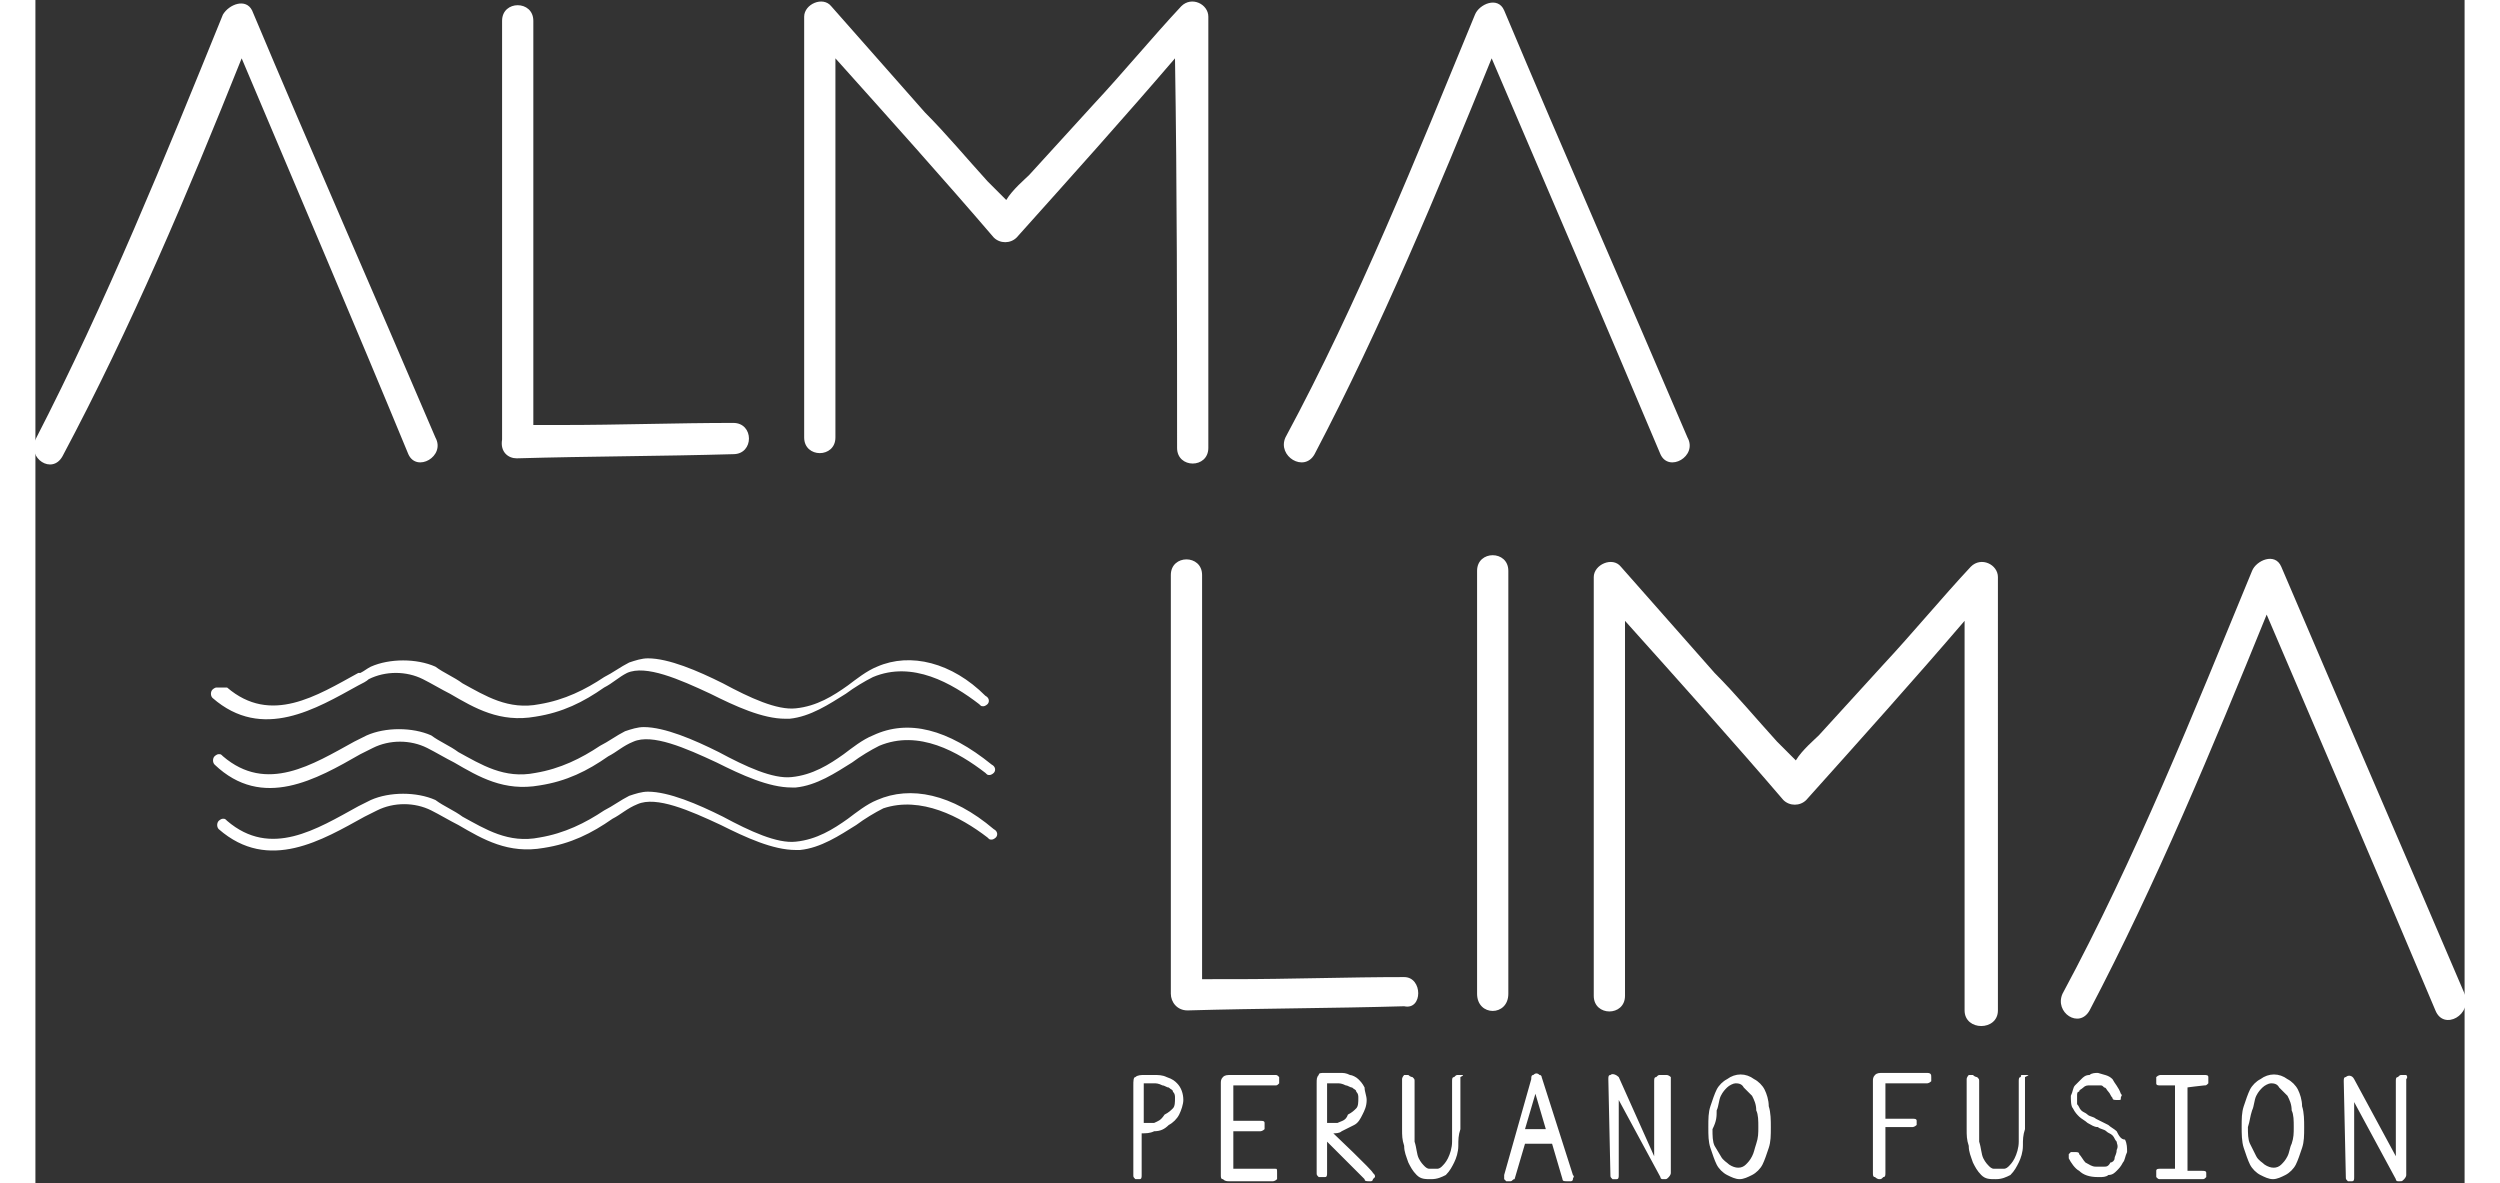
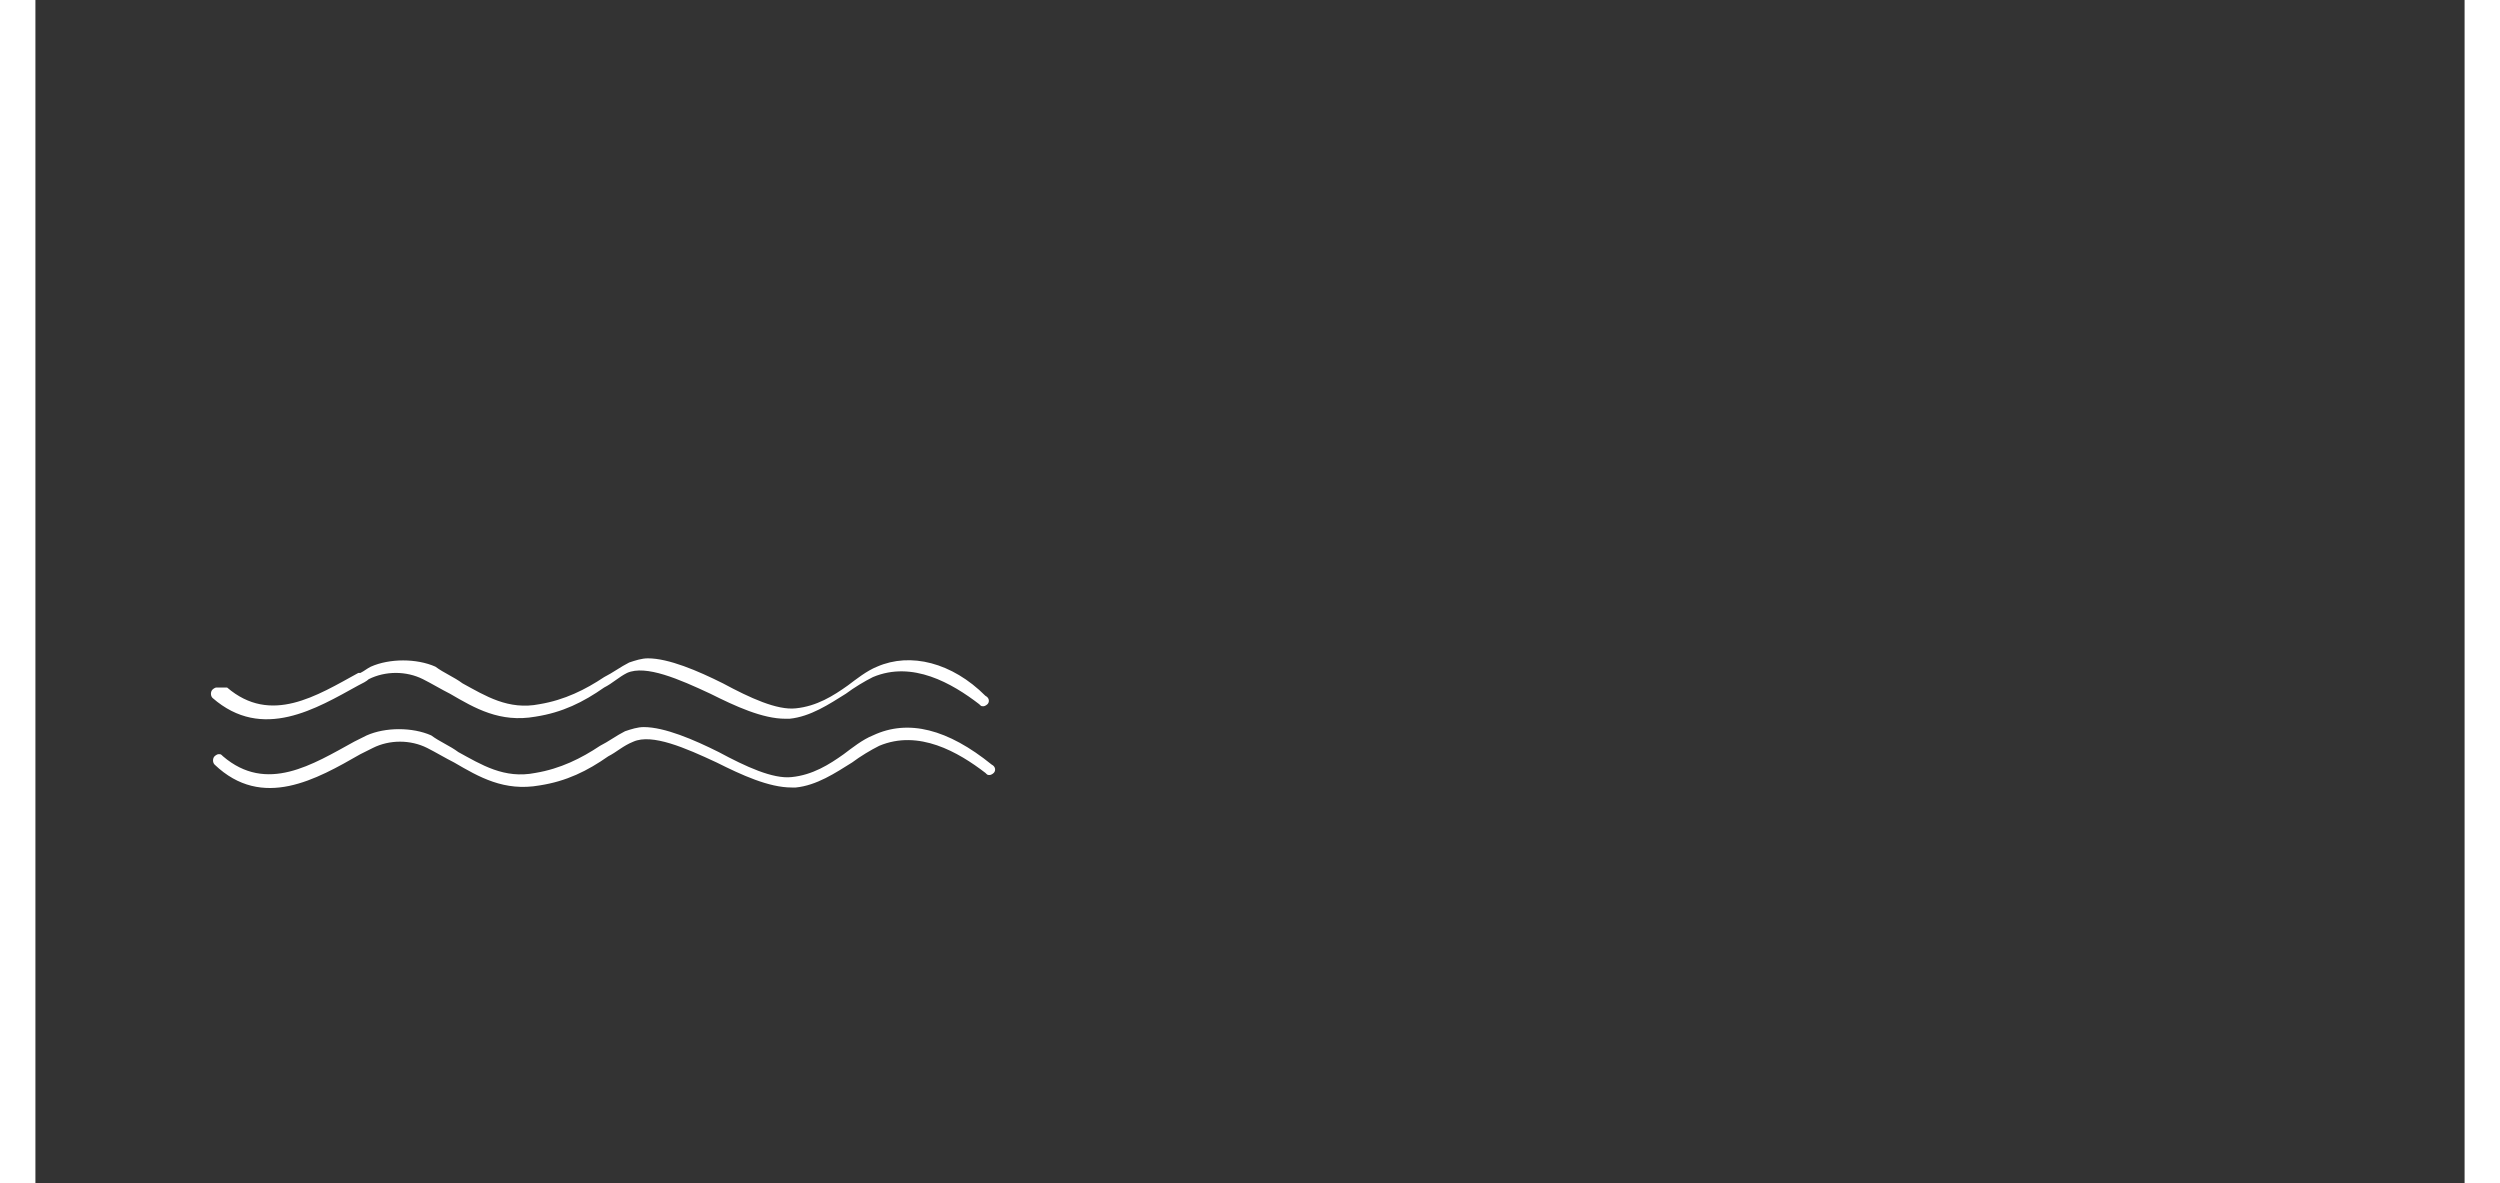
<svg xmlns="http://www.w3.org/2000/svg" version="1.1" id="Capa_1" x="0" y="0" viewBox="0 0 116.6 56.8" xml:space="preserve" width="120">
  <rect x="0" y="0" width="116.6" height="56.8" fill="#333333" stroke="none" />
  <style>.st0{fill:#fff}</style>
-   <path class="st0" d="M17.9 21.8c.4.9 1.8.1 1.3-.8-2.9-6.8-5.9-13.6-8.8-20.5-.3-.6-1.1-.3-1.4.2-2.8 6.9-5.6 13.8-9 20.4-.4.9.8 1.7 1.3.8 3.3-6.2 6-12.6 8.6-19.1 2.7 6.4 5.4 12.7 8 19zm5.2.2c3.5-.1 6.9-.1 10.4-.2 1 0 1-1.5 0-1.5-2.7 0-5.5.1-8.2.1h-1.4V1c0-1-1.5-1-1.5 0v20.1c-.1.6.3.9.7.9zm31.7-.5c0 1 1.5 1 1.5 0V.8c0-.6-.8-1-1.3-.5-1.4 1.5-2.8 3.2-4.2 4.7l-3.1 3.4c-.2.2-.8.7-1.1 1.2l-.9-.9c-1-1.1-2-2.3-3-3.3L38.2.3c-.4-.5-1.3-.1-1.3.5V21c0 1 1.5 1 1.5 0V2.8c2.6 2.9 5.2 5.8 7.6 8.6.3.3.8.3 1.1 0 2.6-2.9 5.2-5.8 7.6-8.6.1 6.2.1 12.5.1 18.7zm6.6.3c3.2-6.1 5.9-12.6 8.5-19 2.7 6.3 5.4 12.6 8.1 19 .4.9 1.8.1 1.3-.8-2.9-6.8-5.9-13.6-8.8-20.5-.3-.7-1.2-.3-1.4.2C66.3 7.5 63.5 14.5 60 21c-.4.9.9 1.7 1.4.8zm9.3 25.9V27.4c0-1-1.5-1-1.5 0v20.3c0 1.1 1.5 1.1 1.5 0zm23.5.8V27.7c0-.6-.8-1-1.3-.5-1.4 1.5-2.8 3.2-4.2 4.7l-3.1 3.4c-.2.2-.8.7-1.1 1.2l-.9-.9c-1-1.1-2-2.3-3-3.3l-4.5-5.1c-.4-.5-1.3-.1-1.3.5v20.1c0 1 1.5 1 1.5 0v-18c2.6 2.9 5.2 5.8 7.6 8.6.3.3.8.3 1.1 0 2.6-2.9 5.2-5.8 7.6-8.6v18.7c0 1 1.6 1 1.6 0zm22.4-.8c-2.9-6.8-5.9-13.7-8.8-20.5-.3-.7-1.2-.3-1.4.2-2.8 6.8-5.6 13.8-9.1 20.3-.4.9.8 1.7 1.3.8 3.2-6.1 5.9-12.6 8.5-19 2.7 6.3 5.4 12.6 8.1 19 .4 1 1.8.2 1.4-.8zm-50.9-.8c-2.7 0-5.5.1-8.2.1H56V27.6c0-1-1.5-1-1.5 0v20.1c0 .4.3.8.8.8 3.5-.1 6.9-.1 10.4-.2.9.2.9-1.4 0-1.4zm-11.4 4.8c-.2-.1-.4-.1-.6-.1h-.5c-.1 0-.3 0-.4.1-.1 0-.1.2-.1.4v4.3c0 .1 0 .1.1.2h.2c.1 0 .1-.1.1-.2v-2c.2 0 .4 0 .6-.1.3 0 .5-.1.7-.3.2-.1.4-.3.5-.5.1-.2.2-.5.2-.7 0-.3-.1-.6-.3-.8-.1-.1-.2-.2-.5-.3zm-.6 2.2h-.5V52h.5c.1 0 .2 0 .4.1.1 0 .2.1.3.1.1.1.2.1.2.2.1.1.1.2.1.3 0 .2 0 .4-.1.5-.1.1-.2.2-.4.3-.2.3-.3.3-.5.4zm5.8 2.2h-2v-1.8h1.3s.1 0 .2-.1v-.3c0-.1-.1-.1-.2-.1h-1.3v-1.7h2c.1 0 .1 0 .2-.1v-.3c-.1-.1-.1-.1-.2-.1h-2.1c-.2 0-.3 0-.4.1-.1.1-.1.2-.1.3v4.4c0 .1 0 .2.1.2.1.1.2.1.3.1h2.1s.1 0 .2-.1v-.3c0-.2 0-.2-.1-.2zm2.8-1.7c.1 0 .3 0 .4-.1l.6-.3c.2-.1.3-.3.4-.5s.2-.4.2-.7c0-.2-.1-.4-.1-.6-.1-.2-.2-.3-.3-.4-.1-.1-.3-.2-.4-.2-.2-.1-.3-.1-.5-.1h-.7c-.2 0-.3 0-.3.1-.1.1-.1.2-.1.4v4.3c0 .1 0 .1.1.2h.3c.1 0 .1-.1.1-.2v-1.5l1.8 1.8c0 .1.1.1.2.1h.1s.1 0 .1-.1l.1-.1c0-.1 0-.1-.1-.2 0-.1-1.9-1.9-1.9-1.9zm.2-.5H62V52h.5c.1 0 .2 0 .4.1.1 0 .2.1.3.1.1.1.2.1.2.2.1.1.1.2.1.3 0 .2 0 .4-.1.5-.1.1-.2.2-.4.3-.1.3-.3.3-.5.4zm6-2.3h-.2c-.1 0-.1 0-.2.1-.1 0-.1.1-.1.2v2.9c0 .3-.1.6-.2.8-.1.2-.2.3-.3.4-.1.1-.2.1-.2.1h-.4c-.1 0-.2-.1-.2-.1-.1-.1-.2-.2-.3-.4-.1-.2-.1-.5-.2-.8v-2.9c0-.1 0-.1-.1-.2 0 0-.1 0-.2-.1h-.2s-.1.1-.1.2v2.4c0 .3 0 .5.1.8 0 .3.1.5.2.8.1.2.2.4.4.6.2.2.4.2.7.2.3 0 .5-.1.7-.2.2-.2.3-.4.4-.6.1-.2.2-.5.2-.8s0-.5.1-.8v-2.5c.2-.1.1-.1.1-.1zm3.7 0c-.1-.1-.2-.1-.3 0-.1 0-.1.1-.1.2l-1.3 4.6v.2l.1.1h.2c.1 0 .1-.1.2-.1l.5-1.7h1.3l.5 1.7c0 .1.1.1.2.1h.2s.1 0 .1-.1.1-.1 0-.2l-1.5-4.7s0-.1-.1-.1zm-.7 2.6.5-1.7.5 1.7h-1zm6.8-2.6H78c-.1 0-.1 0-.2.1-.1 0-.1.1-.1.2v3.6L76 51.7c-.1-.1-.3-.2-.4-.1-.1 0-.1.1-.1.2l.1 4.6c0 .1 0 .1.1.2h.2c.1 0 .1-.1.1-.2v-3.6l2 3.7c0 .1.1.1.1.1h.1c.1 0 .1 0 .2-.1 0 0 .1-.1.1-.2v-4.6s-.1-.1-.2-.1zm4.7.7c-.1-.2-.3-.4-.5-.5-.4-.3-.9-.3-1.3 0-.2.1-.4.3-.5.5-.1.2-.2.5-.3.8s-.1.6-.1 1 0 .7.1 1c.1.3.2.6.3.8s.3.4.5.5c.2.1.4.2.6.2.2 0 .4-.1.6-.2.2-.1.4-.3.5-.5s.2-.5.3-.8c.1-.3.1-.6.1-1 0-.3 0-.7-.1-1 0-.3-.1-.6-.2-.8zm-2.3 1c.1-.2.1-.5.2-.7s.2-.3.3-.4c.1-.1.3-.2.4-.2.1 0 .3 0 .4.2l.4.4c.1.2.2.4.2.7.1.2.1.5.1.8 0 .3 0 .5-.1.8-.1.3-.1.4-.2.6-.1.2-.2.3-.3.4-.2.2-.5.2-.8 0-.1-.1-.3-.2-.4-.4l-.3-.5c-.1-.2-.1-.5-.1-.8.2-.4.2-.6.2-.9zm10.1-1.8h-2.1c-.2 0-.3 0-.4.1-.1.1-.1.2-.1.3v4.4c0 .1 0 .2.1.2 0 0 .1.1.2.1s.1 0 .2-.1c.1 0 .1-.1.1-.2v-2.2h1.3s.1 0 .2-.1v-.2c0-.1-.1-.1-.2-.1h-1.3V52h2s.1 0 .2-.1v-.2c0-.1 0-.2-.2-.2zm4.8.1h-.2c-.1 0-.1 0-.1.1-.1 0-.1.1-.1.2v2.9c0 .3-.1.6-.2.8-.1.2-.2.3-.3.4-.1.1-.2.1-.2.1H94c-.1 0-.2-.1-.2-.1-.1-.1-.2-.2-.3-.4-.1-.2-.1-.5-.2-.8v-2.9c0-.1 0-.1-.1-.2 0 0-.1 0-.2-.1h-.2s-.1.1-.1.2v2.4c0 .3 0 .5.1.8 0 .3.1.5.2.8.1.2.2.4.4.6.2.2.4.2.7.2.3 0 .5-.1.7-.2.2-.2.3-.4.4-.6.1-.2.2-.5.2-.8s0-.5.1-.8v-2.5c.2-.1.2-.1.1-.1zm4.3 2.7c-.1-.1-.3-.2-.4-.3l-.6-.3c-.1-.1-.3-.1-.4-.2s-.2-.1-.3-.2c-.1-.1-.1-.2-.2-.3v-.4c0-.1 0-.2.1-.2 0-.1.1-.1.2-.2s.2-.1.3-.1h.5c.1 0 .1 0 .2.1.1 0 .1.1.2.2s.1.2.2.3c0 .1.1.1.2.1h.1c.1 0 .1 0 .1-.1s.1-.1 0-.2c-.1-.3-.3-.5-.4-.7-.2-.2-.4-.2-.7-.3-.1 0-.3 0-.4.1-.2 0-.3.1-.4.2l-.3.3c-.1.1-.1.3-.2.5 0 .2 0 .5.1.6.1.2.2.3.3.4.1.1.3.2.4.3.2.1.3.2.5.2.1.1.3.1.4.2s.2.1.3.2c.1.1.1.2.2.3 0 .1.1.2 0 .4 0 .2-.1.3-.1.4 0 .1-.1.2-.2.2-.1.2-.2.2-.3.2h-.4c-.2 0-.3-.1-.5-.2-.1-.1-.2-.3-.3-.4 0-.1-.1-.1-.2-.1h-.2l-.1.1v.2c.1.2.3.5.5.6.2.2.5.3.9.3h.1c.1 0 .3 0 .4-.1.2 0 .3-.1.4-.2s.2-.2.3-.4c.1-.1.1-.3.2-.5 0-.2 0-.4-.1-.6-.2 0-.3-.2-.4-.4zm4.2-2.2c.1 0 .1 0 .2-.1v-.3c0-.1-.1-.1-.2-.1H102s-.1 0-.2.1v.3c0 .1.1.1.2.1h.7v4h-.7c-.1 0-.2 0-.2.1v.3c.1.1.1.1.2.1h2c.1 0 .1 0 .2-.1v-.2c0-.1-.1-.1-.2-.1h-.7v-4c-.1 0 .8-.1.8-.1zm4.5.2c-.1-.2-.3-.4-.5-.5-.4-.3-.9-.3-1.3 0-.2.1-.4.3-.5.5s-.2.5-.3.8c-.1.3-.1.6-.1 1 0 .3 0 .7.1 1 .1.3.2.6.3.8.1.2.3.4.5.5.2.1.4.2.6.2.2 0 .4-.1.6-.2.2-.1.4-.3.5-.5s.2-.5.3-.8c.1-.3.1-.6.1-1 0-.3 0-.7-.1-1 0-.3-.1-.6-.2-.8zm-2.2 1c.1-.2.1-.5.2-.7s.2-.3.3-.4c.1-.1.3-.2.4-.2.1 0 .3 0 .4.2l.4.4c.1.2.2.4.2.7.1.2.1.5.1.8 0 .3 0 .5-.1.8-.1.2-.1.4-.2.6-.1.2-.2.3-.3.4-.2.2-.5.2-.8 0-.1-.1-.3-.2-.4-.4l-.3-.6c-.1-.2-.1-.5-.1-.8.1-.3.1-.5.2-.8zm7.4-1.7h-.2c-.1 0-.1 0-.2.1-.1 0-.1.1-.1.2v3.6l-2-3.7c-.1-.2-.3-.2-.4-.1-.1 0-.1.1-.1.2l.1 4.6c0 .1 0 .1.1.2h.2c.1 0 .1-.1.1-.2v-3.6l2 3.7c0 .1.1.1.1.1h.1c.1 0 .1 0 .2-.1 0 0 .1-.1.1-.2v-4.6c.1-.1 0-.2 0-.2zM40.4 38.4c-.5.2-1 .6-1.4.9-.7.5-1.5 1-2.5 1.1-.9.1-2.2-.5-3.5-1.2-1.2-.6-2.6-1.2-3.6-1.2-.3 0-.6.1-.9.2-.4.2-.8.5-1.2.7-.9.6-1.9 1.1-3.1 1.3-1.5.3-2.6-.4-3.7-1-.4-.3-.9-.5-1.3-.8-.9-.4-2.2-.4-3.1 0l-.6.3c-2 1.1-4.2 2.5-6.3.7-.1-.1-.1-.1-.2-.1s-.2.1-.2.1c-.1.1-.1.3 0 .4 2.4 2.1 5 .5 7-.6l.6-.3c.8-.4 1.8-.4 2.6 0 .4.2.9.5 1.3.7 1.2.7 2.4 1.4 4.1 1.1 1.3-.2 2.3-.7 3.3-1.4.4-.2.7-.5 1.2-.7.9-.4 2.5.3 4 1 1.2.6 2.5 1.2 3.6 1.2h.2c1-.1 1.9-.7 2.7-1.2.4-.3.9-.6 1.3-.8 1.8-.6 3.7.4 5 1.4.1.1.1.1.2.1s.2-.1.2-.1c.1-.1.1-.3-.1-.4-2-1.7-4-2.1-5.6-1.4z" />
  <path class="st0" d="m15.6 36.2.6-.3c.8-.4 1.8-.4 2.6 0 .4.2.9.5 1.3.7 1.2.7 2.4 1.4 4.1 1.1 1.3-.2 2.3-.7 3.3-1.4.4-.2.7-.5 1.2-.7.9-.4 2.5.3 4 1 1.2.6 2.5 1.2 3.6 1.2h.2c1-.1 1.9-.7 2.7-1.2.4-.3.9-.6 1.3-.8 1.9-.8 3.8.3 5.1 1.3.1.1.1.1.2.1s.2-.1.2-.1c.1-.1.1-.3-.1-.4-2.1-1.7-4-2.2-5.7-1.4-.5.2-1 .6-1.4.9-.7.5-1.5 1-2.5 1.1-.9.1-2.2-.5-3.5-1.2-1.2-.6-2.6-1.2-3.6-1.2-.3 0-.6.1-.9.2-.4.2-.8.5-1.2.7-.9.6-1.9 1.1-3.1 1.3-1.5.3-2.6-.4-3.7-1-.4-.3-.9-.5-1.3-.8-.9-.4-2.2-.4-3.1 0l-.6.3c-2 1.1-4.2 2.5-6.3.7-.1-.1-.1-.1-.2-.1s-.2.1-.2.1c-.1.1-.1.3 0 .4 2.3 2.2 4.9.7 7-.5zM40.4 32c-.5.2-1 .6-1.4.9-.7.5-1.5 1-2.5 1.1-.9.1-2.2-.5-3.5-1.2-1.2-.6-2.6-1.2-3.6-1.2-.3 0-.6.1-.9.2-.4.2-.8.5-1.2.7-.9.6-1.9 1.1-3.1 1.3-1.5.3-2.6-.4-3.7-1-.4-.3-.9-.5-1.3-.8-.9-.4-2.2-.4-3.1 0-.2.1-.3.2-.5.3h-.1c-2 1.1-4.2 2.5-6.3.7h-.5c-.1 0-.2.1-.2.1-.1.1-.1.3 0 .4 2.4 2.1 5 .5 7-.6.2-.1.4-.2.5-.3.8-.4 1.8-.4 2.6 0 .4.2.9.5 1.3.7 1.2.7 2.4 1.4 4.1 1.1 1.3-.2 2.3-.7 3.3-1.4.4-.2.7-.5 1.1-.7.9-.4 2.5.3 4 1 1.2.6 2.5 1.2 3.6 1.2h.2c1-.1 1.9-.7 2.7-1.2.4-.3.9-.6 1.3-.8 1.9-.8 3.8.3 5.1 1.3.1.1.1.1.2.1s.2-.1.2-.1c.1-.1.1-.3-.1-.4-1.6-1.6-3.6-2.1-5.2-1.4z" />
</svg>